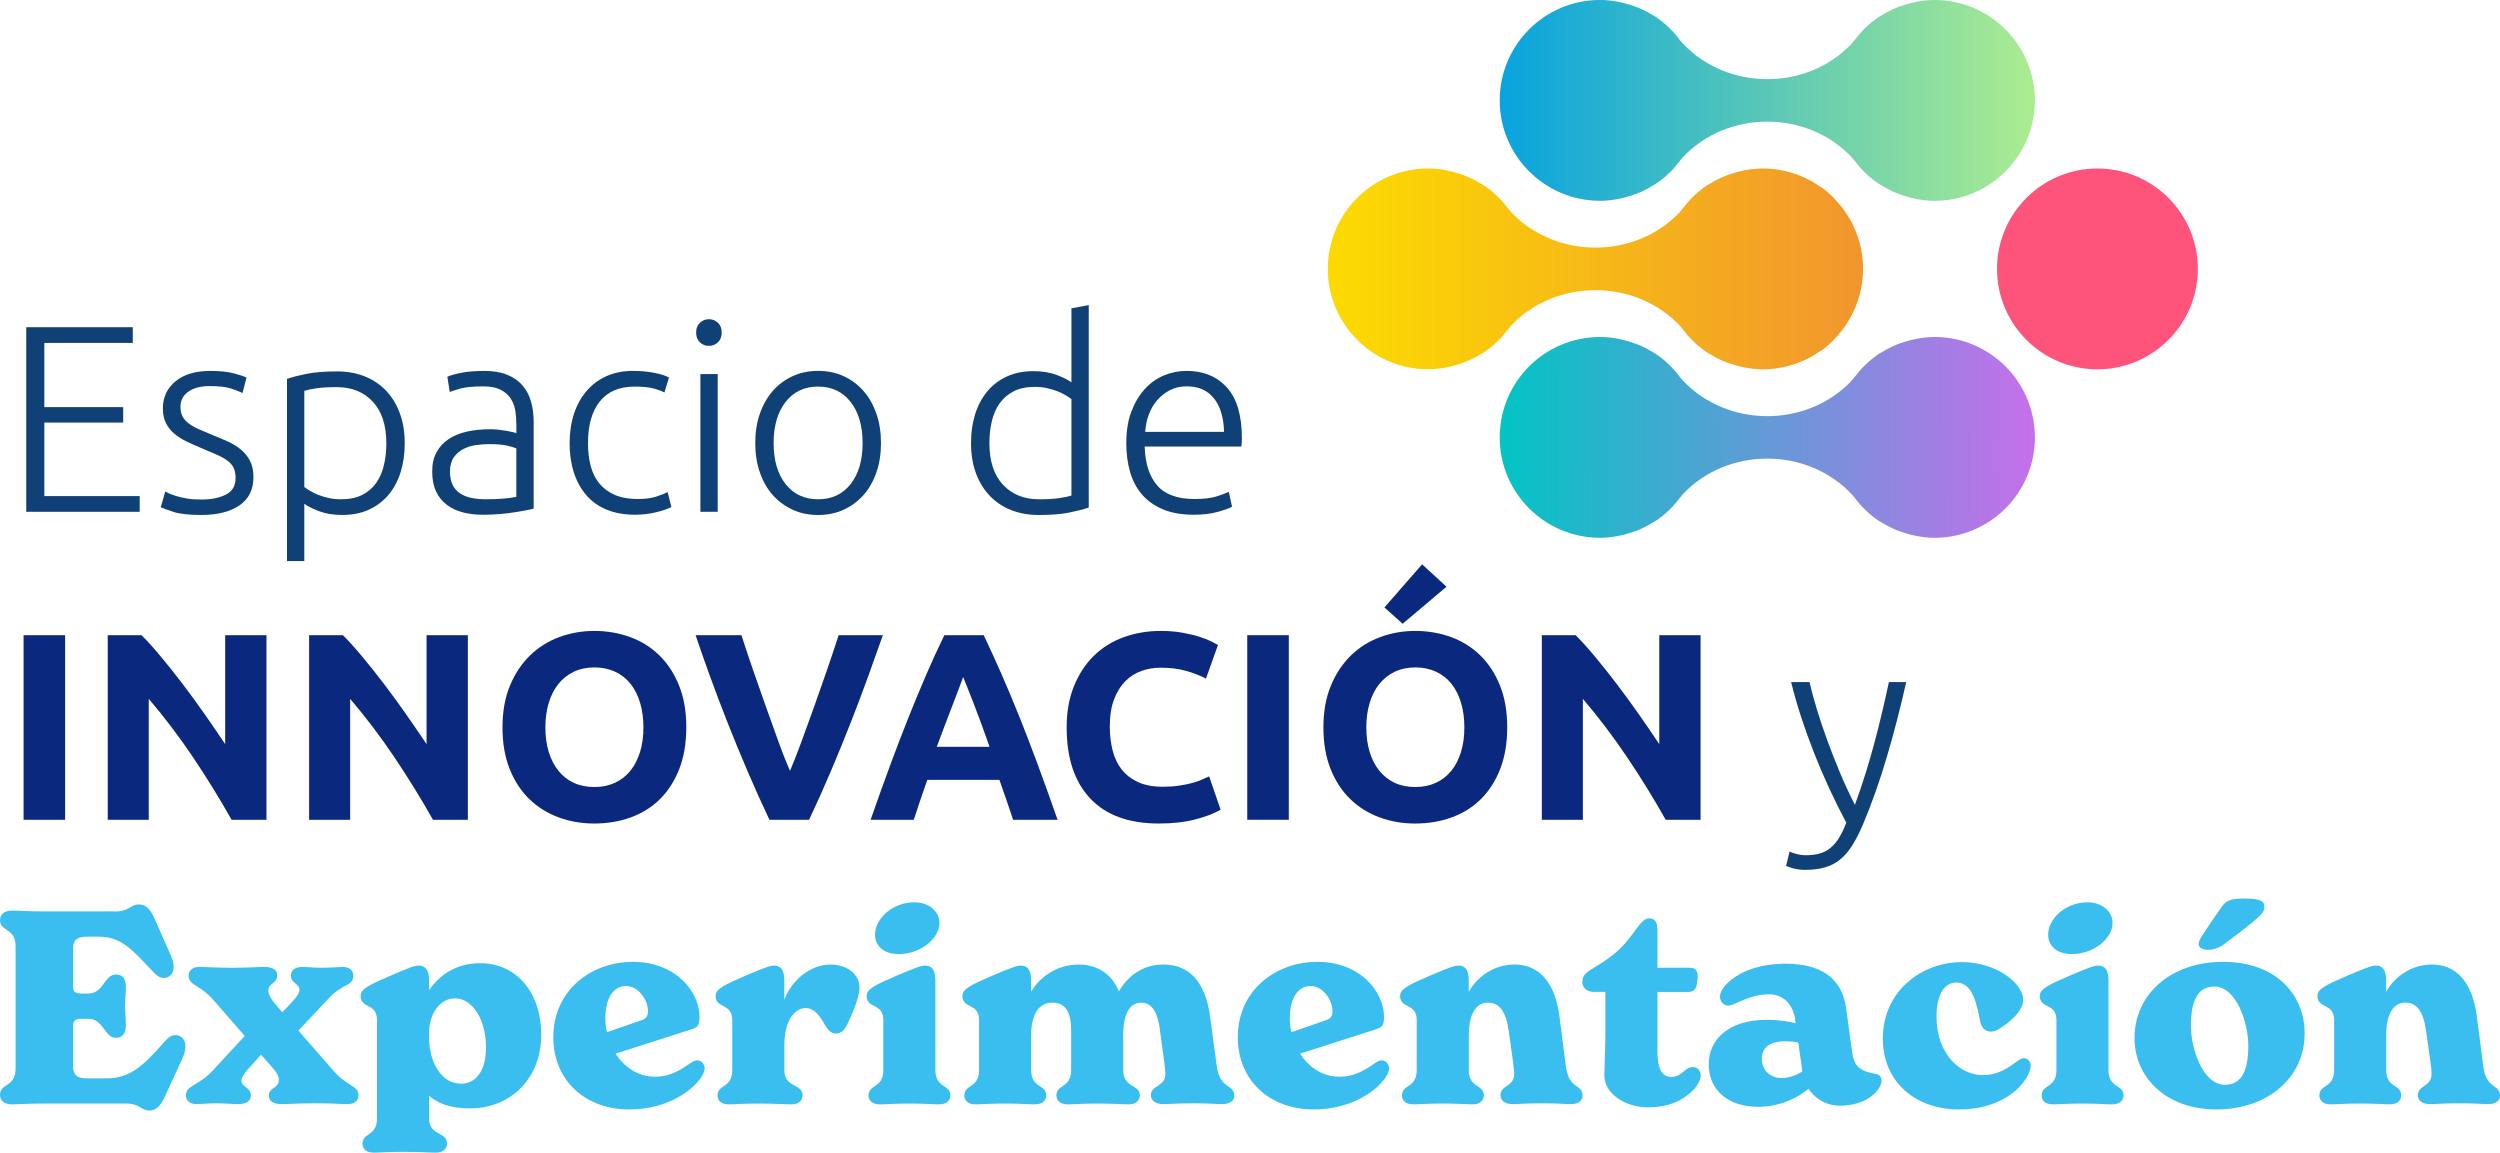
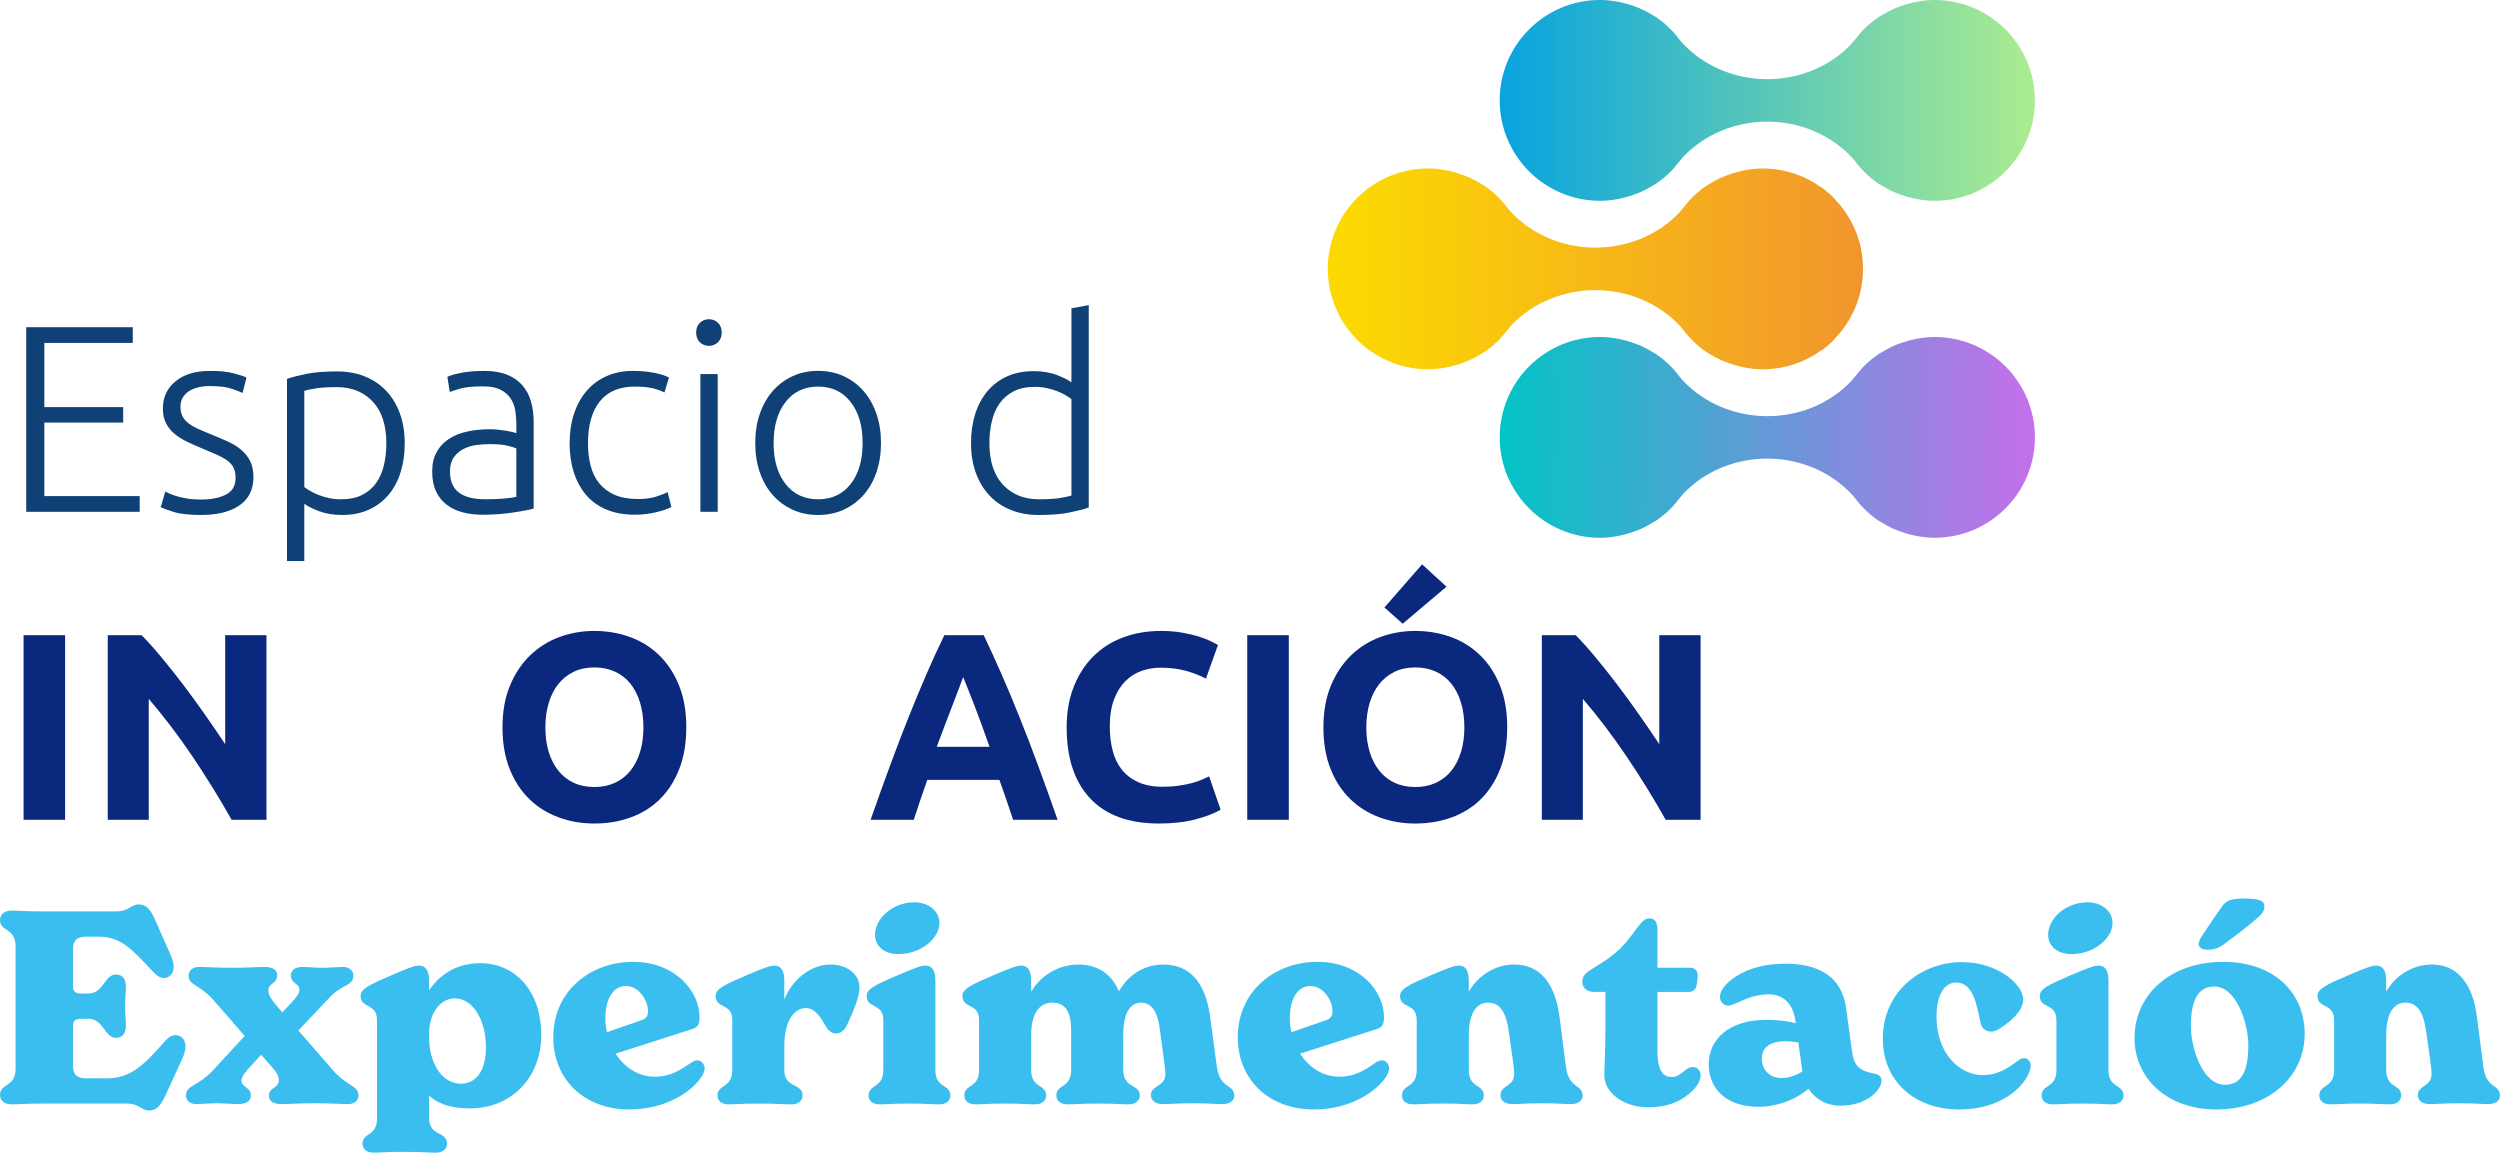
<svg xmlns="http://www.w3.org/2000/svg" id="Capa_1" viewBox="0 0 1574.05 725.74">
  <defs>
    <style>.cls-1{fill:url(#Degradado_sin_nombre_5);}.cls-2{fill:#104176;}.cls-3{fill:#3abeef;}.cls-4{fill:url(#Degradado_sin_nombre_13);}.cls-5{fill:#0a287d;}.cls-6{fill:#fe547b;}.cls-7{fill:url(#Degradado_sin_nombre_18);}</style>
    <linearGradient id="Degradado_sin_nombre_13" x1="842.94" y1="169.32" x2="1175.86" y2="169.32" gradientUnits="userSpaceOnUse">
      <stop offset="0" stop-color="#fcda01" />
      <stop offset="1" stop-color="#f1952e" />
    </linearGradient>
    <linearGradient id="Degradado_sin_nombre_18" x1="941.66" y1="274.7" x2="1281.56" y2="276.11" gradientUnits="userSpaceOnUse">
      <stop offset="0" stop-color="#01c5c4" />
      <stop offset="1" stop-color="#c56fea" />
    </linearGradient>
    <linearGradient id="Degradado_sin_nombre_5" x1="944.26" y1="63.22" x2="1281.2" y2="63.22" gradientUnits="userSpaceOnUse">
      <stop offset="0" stop-color="#08a3df" />
      <stop offset="1" stop-color="#acec90" />
    </linearGradient>
  </defs>
  <path class="cls-2" d="M16.52,322.24v-116.22h67.08v9.89H27.92v40.42h49.64v9.73H27.92v46.29h60.04v9.89H16.52Z" />
  <path class="cls-2" d="M126.7,314.52c6.26,0,11.43-1.03,15.51-3.1,4.08-2.06,6.12-5.56,6.12-10.48,0-2.35-.36-4.36-1.09-6.04-.73-1.68-1.93-3.19-3.61-4.52-1.68-1.35-3.88-2.63-6.62-3.86-2.74-1.23-6.12-2.68-10.15-4.36-3.24-1.35-6.32-2.71-9.22-4.11-2.91-1.39-5.48-3.01-7.71-4.86-2.24-1.85-4.03-4.05-5.37-6.63-1.34-2.57-2.01-5.7-2.01-9.39,0-7.04,2.65-12.74,7.97-17.1,5.31-4.36,12.6-6.54,21.88-6.54,5.93,0,10.82.5,14.68,1.51,3.86,1,6.57,1.9,8.13,2.68l-2.51,9.72c-1.34-.67-3.61-1.56-6.79-2.68-3.19-1.12-7.86-1.68-14-1.68-2.46,0-4.78.25-6.96.76-2.18.5-4.11,1.29-5.78,2.35-1.68,1.06-3.02,2.41-4.03,4.03-1.01,1.63-1.51,3.61-1.51,5.96s.45,4.37,1.34,6.05c.89,1.68,2.21,3.16,3.94,4.45,1.73,1.29,3.86,2.49,6.37,3.6,2.52,1.12,5.39,2.34,8.64,3.68,3.35,1.33,6.57,2.7,9.64,4.09,3.07,1.39,5.78,3.07,8.13,5.02,2.35,1.96,4.25,4.31,5.7,7.04,1.45,2.74,2.18,6.18,2.18,10.31,0,7.83-2.94,13.75-8.81,17.78-5.87,4.02-13.89,6.04-24.07,6.04-7.6,0-13.42-.64-17.44-1.93-4.02-1.28-6.71-2.27-8.05-2.93l2.85-9.89c.33.22,1.06.58,2.18,1.09,1.12.51,2.63,1.07,4.53,1.68,1.9.61,4.16,1.14,6.79,1.59s5.68.67,9.14.67Z" />
  <path class="cls-2" d="M191.6,353.26h-10.9v-114.71c3.24-1.12,7.38-2.18,12.41-3.19,5.03-1.01,11.4-1.51,19.12-1.51,6.37,0,12.16,1.03,17.36,3.1,5.2,2.07,9.67,5.06,13.42,8.97,3.74,3.91,6.65,8.66,8.72,14.25s3.1,11.91,3.1,18.95c0,6.6-.87,12.66-2.6,18.2-1.73,5.53-4.28,10.28-7.63,14.25-3.35,3.97-7.46,7.07-12.33,9.31-4.86,2.23-10.42,3.35-16.69,3.35-5.7,0-10.65-.81-14.84-2.43-4.19-1.62-7.24-3.16-9.14-4.61v36.06ZM191.6,306.64c1.01.78,2.27,1.62,3.77,2.52,1.51.9,3.27,1.73,5.28,2.51,2.01.78,4.19,1.43,6.54,1.93,2.35.5,4.81.76,7.38.76,5.37,0,9.87-.92,13.5-2.77,3.63-1.85,6.57-4.36,8.81-7.55,2.24-3.19,3.86-6.93,4.86-11.24,1.01-4.3,1.51-8.86,1.51-13.67,0-11.4-2.85-20.15-8.55-26.25-5.7-6.09-13.25-9.14-22.64-9.14-5.37,0-9.7.25-13,.76s-5.78,1.03-7.46,1.59v60.54Z" />
  <path class="cls-2" d="M304.81,233.52c5.7,0,10.54.81,14.51,2.43,3.97,1.62,7.18,3.86,9.64,6.71,2.46,2.86,4.25,6.24,5.37,10.15,1.12,3.92,1.68,8.17,1.68,12.75v54.67c-1.12.34-2.74.7-4.86,1.09-2.13.39-4.59.81-7.38,1.26-2.8.44-5.9.81-9.31,1.09-3.41.28-6.91.42-10.48.42-4.58,0-8.8-.51-12.66-1.51-3.86-1.01-7.21-2.6-10.06-4.78-2.85-2.18-5.09-4.97-6.71-8.39-1.62-3.41-2.43-7.57-2.43-12.5s.89-8.72,2.68-12.07c1.79-3.36,4.3-6.12,7.55-8.3,3.24-2.18,7.1-3.78,11.57-4.78,4.47-1,9.33-1.5,14.59-1.5,1.57,0,3.22.08,4.95.25,1.73.17,3.41.4,5.03.67,1.62.28,3.02.56,4.19.84,1.17.28,1.98.53,2.43.76v-5.37c0-3.01-.22-5.95-.67-8.8-.45-2.85-1.43-5.42-2.94-7.72-1.51-2.29-3.63-4.14-6.37-5.53-2.74-1.4-6.34-2.09-10.82-2.09-6.37,0-11.13.45-14.26,1.34-3.13.9-5.42,1.62-6.88,2.18l-1.51-9.56c1.9-.89,4.83-1.73,8.81-2.51,3.97-.78,8.75-1.17,14.34-1.17ZM305.81,314.35c4.25,0,7.96-.14,11.15-.42,3.19-.28,5.89-.64,8.13-1.09v-30.52c-1.23-.55-3.19-1.14-5.87-1.76-2.68-.61-6.37-.93-11.07-.93-2.68,0-5.48.2-8.39.59-2.91.4-5.59,1.23-8.05,2.51-2.46,1.29-4.47,3.05-6.04,5.29s-2.35,5.2-2.35,8.88c0,3.24.53,5.99,1.59,8.22,1.06,2.24,2.57,4.03,4.53,5.37,1.96,1.35,4.3,2.32,7.04,2.94,2.74.61,5.84.92,9.31.92Z" />
  <path class="cls-2" d="M399.73,324.08c-6.71,0-12.63-1.07-17.78-3.19-5.14-2.12-9.42-5.17-12.83-9.14-3.41-3.96-6.01-8.72-7.8-14.25-1.79-5.53-2.68-11.66-2.68-18.37s.92-13.02,2.77-18.61c1.84-5.59,4.5-10.4,7.97-14.42,3.46-4.02,7.65-7.13,12.58-9.31,4.92-2.18,10.45-3.27,16.6-3.27,4.7,0,9.08.4,13.16,1.17,4.08.78,7.24,1.79,9.48,3.02l-2.85,9.39c-2.24-1.12-4.75-2.02-7.55-2.68-2.8-.67-6.54-1.01-11.24-1.01-9.62,0-16.91,3.1-21.89,9.31-4.98,6.21-7.46,15.01-7.46,26.41,0,5.14.56,9.87,1.68,14.17,1.12,4.31,2.93,7.99,5.45,11.07,2.52,3.08,5.76,5.48,9.73,7.22,3.97,1.73,8.81,2.6,14.51,2.6,4.7,0,8.64-.53,11.82-1.59,3.19-1.06,5.5-1.98,6.96-2.77l2.35,9.39c-2.01,1.12-5.17,2.21-9.47,3.27-4.3,1.06-8.81,1.59-13.5,1.59Z" />
  <path class="cls-2" d="M454.4,209.37c0,2.58-.78,4.61-2.35,6.12-1.57,1.51-3.47,2.27-5.7,2.27s-4.14-.76-5.7-2.27c-1.57-1.51-2.35-3.55-2.35-6.12s.78-4.61,2.35-6.12c1.56-1.51,3.46-2.27,5.7-2.27s4.14.76,5.7,2.27c1.56,1.51,2.35,3.55,2.35,6.12ZM451.88,322.24h-10.9v-86.71h10.9v86.71Z" />
  <path class="cls-2" d="M554.69,278.97c0,6.82-.98,13.03-2.94,18.61-1.96,5.59-4.7,10.34-8.22,14.26-3.52,3.91-7.69,6.96-12.5,9.14-4.81,2.18-10.12,3.27-15.93,3.27s-11.13-1.09-15.93-3.27c-4.81-2.18-8.97-5.23-12.49-9.14-3.52-3.92-6.26-8.67-8.22-14.26-1.96-5.59-2.94-11.79-2.94-18.61s.98-13.03,2.94-18.62c1.96-5.59,4.7-10.37,8.22-14.34,3.52-3.97,7.68-7.04,12.49-9.23,4.81-2.18,10.12-3.27,15.93-3.27s11.12,1.09,15.93,3.27c4.81,2.18,8.97,5.26,12.5,9.23,3.52,3.97,6.26,8.75,8.22,14.34,1.96,5.59,2.94,11.8,2.94,18.62ZM543.11,278.97c0-10.84-2.51-19.48-7.55-25.91-5.03-6.43-11.85-9.65-20.46-9.65s-15.43,3.22-20.46,9.65c-5.03,6.43-7.55,15.07-7.55,25.91s2.52,19.45,7.55,25.83c5.03,6.37,11.85,9.56,20.46,9.56s15.43-3.19,20.46-9.56c5.03-6.38,7.55-14.98,7.55-25.83Z" />
  <path class="cls-2" d="M685.5,319.55c-3.24,1.12-7.38,2.18-12.41,3.19-5.03,1.01-11.4,1.51-19.12,1.51-6.37,0-12.16-1.03-17.36-3.1-5.2-2.06-9.67-5.06-13.42-8.97-3.75-3.91-6.65-8.66-8.72-14.25-2.07-5.59-3.1-11.91-3.1-18.95,0-6.6.86-12.66,2.6-18.2,1.73-5.53,4.28-10.31,7.63-14.34,3.35-4.02,7.46-7.16,12.33-9.39,4.86-2.24,10.42-3.36,16.69-3.36,5.7,0,10.65.81,14.84,2.44,4.19,1.62,7.24,3.16,9.14,4.61v-46.62l10.9-2.02v127.46ZM674.6,251.29c-1.01-.78-2.26-1.62-3.77-2.51-1.51-.9-3.27-1.73-5.28-2.52-2.01-.78-4.19-1.42-6.54-1.92-2.35-.51-4.81-.76-7.38-.76-5.37,0-9.87.95-13.5,2.85s-6.57,4.44-8.81,7.63c-2.24,3.19-3.86,6.94-4.86,11.24-1.01,4.31-1.51,8.86-1.51,13.67,0,11.4,2.85,20.15,8.55,26.25,5.7,6.09,13.25,9.14,22.64,9.14,5.37,0,9.7-.25,13-.76s5.79-1.03,7.46-1.59v-60.71Z" />
-   <path class="cls-2" d="M709.14,278.8c0-7.6,1.09-14.22,3.27-19.87,2.18-5.65,5.03-10.37,8.55-14.17,3.52-3.8,7.55-6.63,12.08-8.47,4.53-1.85,9.19-2.77,14-2.77,10.62,0,19.09,3.47,25.41,10.4,6.32,6.94,9.47,17.61,9.47,32.03,0,.9-.03,1.79-.09,2.68s-.14,1.73-.25,2.51h-60.88c.34,10.63,2.96,18.78,7.88,24.49,4.92,5.7,12.75,8.55,23.48,8.55,5.92,0,10.62-.55,14.09-1.68,3.46-1.12,5.98-2.06,7.55-2.85l2.01,9.39c-1.57.9-4.5,1.96-8.81,3.19s-9.37,1.85-15.18,1.85c-7.6,0-14.09-1.12-19.45-3.36s-9.78-5.37-13.25-9.39-5.98-8.8-7.55-14.34c-1.57-5.53-2.35-11.6-2.35-18.2ZM770.69,271.93c-.23-9.06-2.35-16.1-6.37-21.13-4.02-5.03-9.73-7.55-17.11-7.55-3.91,0-7.41.78-10.48,2.35-3.08,1.56-5.76,3.66-8.05,6.29-2.29,2.63-4.09,5.68-5.37,9.14-1.29,3.47-2.04,7.1-2.26,10.9h49.64Z" />
  <path class="cls-5" d="M14.84,399.93h26.16v116.22H14.84v-116.22Z" />
  <path class="cls-5" d="M145.82,516.15c-7.49-13.3-15.6-26.44-24.32-39.41-8.72-12.97-18-25.21-27.84-36.73v76.14h-25.83v-116.22h21.3c3.69,3.69,7.77,8.22,12.24,13.59,4.47,5.36,9.03,11.1,13.67,17.19,4.64,6.09,9.25,12.41,13.83,18.96,4.58,6.54,8.89,12.83,12.91,18.87v-68.59h26v116.22h-21.97Z" />
-   <path class="cls-5" d="M272.61,516.15c-7.49-13.3-15.6-26.44-24.32-39.41-8.72-12.97-18-25.21-27.84-36.73v76.14h-25.83v-116.22h21.3c3.69,3.69,7.77,8.22,12.24,13.59,4.47,5.36,9.03,11.1,13.67,17.19,4.64,6.09,9.25,12.41,13.83,18.96,4.58,6.54,8.89,12.83,12.91,18.87v-68.59h26v116.22h-21.97Z" />
  <path class="cls-5" d="M432.1,457.96c0,9.95-1.48,18.7-4.44,26.25-2.96,7.55-7.02,13.86-12.16,18.95-5.14,5.09-11.27,8.91-18.37,11.49-7.1,2.57-14.73,3.86-22.89,3.86s-15.43-1.29-22.47-3.86c-7.04-2.57-13.19-6.4-18.45-11.49-5.26-5.09-9.39-11.4-12.41-18.95-3.02-7.55-4.53-16.29-4.53-26.25s1.56-18.7,4.7-26.25c3.13-7.55,7.35-13.89,12.66-19.04,5.31-5.14,11.46-9,18.45-11.57,6.99-2.57,14.34-3.86,22.06-3.86s15.43,1.29,22.47,3.86c7.04,2.57,13.19,6.43,18.45,11.57,5.25,5.14,9.39,11.49,12.41,19.04,3.02,7.55,4.53,16.29,4.53,26.25ZM343.38,457.96c0,5.7.7,10.84,2.1,15.43,1.4,4.58,3.41,8.52,6.04,11.82,2.63,3.3,5.84,5.85,9.64,7.63,3.8,1.79,8.16,2.68,13.08,2.68s9.14-.89,13-2.68c3.86-1.79,7.1-4.34,9.73-7.63,2.63-3.3,4.64-7.24,6.04-11.82,1.4-4.58,2.1-9.73,2.1-15.43s-.7-10.87-2.1-15.52c-1.4-4.64-3.41-8.61-6.04-11.91-2.63-3.3-5.87-5.84-9.73-7.63-3.86-1.78-8.19-2.68-13-2.68s-9.28.92-13.08,2.77c-3.8,1.84-7.02,4.42-9.64,7.71-2.63,3.3-4.64,7.27-6.04,11.91-1.4,4.64-2.1,9.75-2.1,15.34Z" />
-   <path class="cls-5" d="M484.45,516.15c-4.63-9.76-9.19-19.89-13.69-30.39-4.5-10.5-8.78-20.88-12.82-31.16-4.05-10.27-7.77-20.11-11.17-29.51-3.4-9.39-6.33-17.78-8.8-25.16h28.85c2.17,6.73,4.59,13.98,7.25,21.73,2.66,7.76,5.38,15.49,8.14,23.2,2.76,7.71,5.41,15.09,7.94,22.15,2.53,7.06,4.96,13.16,7.27,18.29,2.18-5.1,4.57-11.17,7.16-18.24,2.59-7.06,5.27-14.44,8.03-22.15,2.76-7.7,5.47-15.43,8.14-23.2,2.66-7.75,5.09-15.01,7.27-21.78h27.85c-2.6,7.41-5.6,15.81-8.99,25.19-3.39,9.38-7.09,19.21-11.12,29.5-4.03,10.28-8.27,20.68-12.74,31.19-4.47,10.51-9.01,20.63-13.62,30.35h-24.95Z" />
  <path class="cls-5" d="M637.86,516.15c-1.29-4.04-2.68-8.19-4.17-12.44s-2.97-8.5-4.45-12.71h-45.39c-1.47,4.24-2.94,8.49-4.41,12.75s-2.85,8.4-4.12,12.41h-27.17c4.37-12.52,8.52-24.09,12.45-34.71,3.93-10.63,7.76-20.63,11.52-30.02,3.76-9.39,7.46-18.31,11.1-26.75,3.65-8.44,7.43-16.69,11.36-24.74h24.8c3.82,8.05,7.58,16.29,11.29,24.74,3.7,8.44,7.44,17.36,11.2,26.75,3.76,9.39,7.61,19.4,11.54,30.02,3.93,10.62,8.09,22.19,12.47,34.71h-28.02ZM606.43,426.26c-.58,1.69-1.44,3.99-2.56,6.89s-2.4,6.26-3.84,10.07c-1.44,3.81-3.04,8-4.82,12.58-1.77,4.58-3.58,9.37-5.41,14.4h33.24c-1.78-5.04-3.5-9.86-5.17-14.45s-3.25-8.79-4.75-12.6c-1.5-3.81-2.82-7.16-3.95-10.06-1.13-2.9-2.05-5.17-2.74-6.83Z" />
  <path class="cls-5" d="M729.61,518.5c-18.9,0-33.29-5.26-43.18-15.76-9.89-10.51-14.84-25.43-14.84-44.78,0-9.62,1.51-18.2,4.53-25.75,3.02-7.55,7.15-13.92,12.41-19.12,5.25-5.2,11.51-9.14,18.78-11.82,7.27-2.68,15.15-4.02,23.65-4.02,4.92,0,9.39.37,13.42,1.09,4.02.73,7.55,1.56,10.56,2.51,3.02.95,5.54,1.93,7.55,2.94,2.01,1,3.46,1.79,4.36,2.35l-7.55,21.13c-3.58-1.9-7.74-3.52-12.5-4.87-4.75-1.34-10.15-2.01-16.18-2.01-4.03,0-7.97.67-11.83,2.01-3.86,1.35-7.27,3.5-10.23,6.46-2.96,2.96-5.34,6.79-7.13,11.49-1.79,4.7-2.68,10.4-2.68,17.1,0,5.37.59,10.38,1.76,15.01,1.17,4.64,3.07,8.64,5.7,11.99,2.63,3.36,6.06,6.01,10.32,7.97,4.25,1.95,9.39,2.93,15.43,2.93,3.8,0,7.21-.22,10.23-.67,3.02-.44,5.7-.97,8.05-1.59,2.35-.61,4.41-1.31,6.2-2.09,1.79-.78,3.41-1.51,4.86-2.18l7.21,20.97c-3.69,2.24-8.89,4.25-15.6,6.04-6.71,1.79-14.48,2.68-23.31,2.68Z" />
  <path class="cls-5" d="M785.29,399.93h26.16v116.22h-26.16v-116.22Z" />
  <path class="cls-5" d="M948.97,457.96c0,9.95-1.48,18.7-4.44,26.25-2.96,7.55-7.02,13.86-12.16,18.95-5.14,5.09-11.27,8.91-18.37,11.49-7.1,2.57-14.73,3.86-22.89,3.86s-15.43-1.29-22.47-3.86c-7.04-2.57-13.19-6.4-18.45-11.49-5.26-5.09-9.39-11.4-12.41-18.95-3.02-7.55-4.53-16.29-4.53-26.25s1.56-18.7,4.7-26.25c3.13-7.55,7.35-13.89,12.66-19.04,5.31-5.14,11.46-9,18.45-11.57,6.99-2.57,14.34-3.86,22.06-3.86s15.43,1.29,22.47,3.86c7.04,2.57,13.19,6.43,18.45,11.57,5.25,5.14,9.39,11.49,12.41,19.04,3.02,7.55,4.53,16.29,4.53,26.25ZM860.26,457.96c0,5.7.7,10.84,2.1,15.43,1.4,4.58,3.41,8.52,6.04,11.82,2.63,3.3,5.84,5.85,9.64,7.63,3.8,1.79,8.16,2.68,13.08,2.68s9.14-.89,13-2.68c3.86-1.79,7.1-4.34,9.73-7.63,2.63-3.3,4.64-7.24,6.04-11.82,1.4-4.58,2.1-9.73,2.1-15.43s-.7-10.87-2.1-15.52c-1.4-4.64-3.41-8.61-6.04-11.91-2.63-3.3-5.87-5.84-9.73-7.63-3.86-1.78-8.19-2.68-13-2.68s-9.28.92-13.08,2.77c-3.8,1.84-7.02,4.42-9.64,7.71-2.63,3.3-4.64,7.27-6.04,11.91-1.4,4.64-2.1,9.75-2.1,15.34ZM910.74,369.4l-27.59,23.32-11.49-10.24,23.73-27.17,15.35,14.09Z" />
  <path class="cls-5" d="M1048.76,516.15c-7.49-13.3-15.6-26.44-24.32-39.41-8.72-12.97-18-25.21-27.84-36.73v76.14h-25.83v-116.22h21.3c3.69,3.69,7.77,8.22,12.24,13.59,4.47,5.36,9.03,11.1,13.67,17.19,4.64,6.09,9.25,12.41,13.83,18.96,4.58,6.54,8.89,12.83,12.91,18.87v-68.59h26v116.22h-21.97Z" />
-   <path class="cls-2" d="M1162.46,518c-3.64-6.84-7.17-13.95-10.6-21.32-3.42-7.37-6.62-14.84-9.6-22.38-2.97-7.54-5.69-15.09-8.16-22.62-2.47-7.55-4.59-14.96-6.36-22.23h11.57c1.23,5.37,2.79,11.16,4.69,17.36,1.9,6.21,4.05,12.61,6.45,19.2,2.4,6.6,5.05,13.36,7.95,20.3,2.9,6.93,6.07,13.75,9.5,20.45,2.49-6.91,4.7-13.43,6.62-19.57,1.92-6.15,3.7-12.26,5.34-18.35,1.64-6.09,3.22-12.32,4.75-18.69,1.53-6.37,3.08-13.27,4.68-20.7h10.91c-3.64,16.22-7.73,32.01-12.27,47.34-4.54,15.33-9.5,29.34-14.88,42.05-2.12,5.03-4.31,9.36-6.56,13-2.24,3.63-4.74,6.63-7.49,8.97-2.75,2.35-5.95,4.08-9.6,5.2-3.65,1.12-7.95,1.68-12.88,1.68-2.81,0-5.36-.34-7.66-1-2.3-.67-3.73-1.17-4.29-1.51l2.18-9.06c.45.34,1.71.81,3.78,1.42,2.07.61,4.23.93,6.47.93,3.14,0,5.97-.34,8.49-1.01,2.52-.67,4.79-1.82,6.81-3.43,2.02-1.62,3.84-3.72,5.46-6.29,1.63-2.57,3.19-5.81,4.7-9.72Z" />
  <path class="cls-3" d="M116.76,658.49c0,4.22-1.52,7.27-4.56,13.69l-8.28,18.08c-3.04,6.42-5.75,8.96-9.97,8.96-5.07,0-6.08-4.4-14.36-4.4H27.88c-11.66,0-15.88.51-20.44.51-5.24,0-7.43-2.87-7.43-5.91,0-7.6,9.8-4.57,9.8-16.73v-76.71c0-12.16-9.8-9.12-9.8-16.73,0-3.04,2.2-5.92,7.43-5.92,4.4,0,8.62.51,20.44.51h45.12c8.28,0,9.29-4.39,14.36-4.39,4.22,0,7.1,2.53,9.97,8.96l7.43,16.9c2.87,6.42,4.56,9.46,4.56,13.69s-3.04,6.76-6.08,6.76-4.9-1.86-7.77-4.9c-11.83-12.51-19.09-21.12-33.12-21.12h-7.94c-6.25,0-8.45,2.53-8.45,7.94v23.14c0,3.38,1.18,4.73,5.41,4.73h4.22c9.63,0,10.14-11.99,17.4-11.99,3.88,0,6.25,2.37,6.25,7.77,0,4.06-.51,8.11-.51,12.16s.51,8.11.51,12.17c0,5.4-2.37,7.77-6.25,7.77-7.27,0-7.77-11.99-17.4-11.99h-4.22c-4.23,0-5.41,1.35-5.41,4.73v24.84c0,5.4,2.2,7.94,8.45,7.94h13.01c14.53,0,23.15-8.28,35.48-22.31,2.7-3.21,4.73-4.9,7.77-4.9s6.08,2.53,6.08,6.76Z" />
  <path class="cls-3" d="M225.72,689.75c0,3.38-2.87,5.4-6.42,5.4-4.4,0-10.48-.51-21.12-.51s-15.88.51-20.95.51c-5.41,0-7.94-2.02-7.94-5.24,0-5.58,6.25-4.22,6.25-10.14,0-2.7-2.2-5.58-4.06-7.6l-7.1-8.11-8.28,9.13c-2.54,2.87-4.06,5.24-4.06,7.27,0,4.05,5.91,4.05,5.91,9.29,0,3.21-2.54,5.4-7.94,5.4-3.55,0-9.12-.51-13.68-.51s-9.8.51-12.84.51c-3.72,0-6.42-2.19-6.42-5.4,0-6.59,7.43-5.58,17.06-15.88l19.94-21.63-19.43-22.31c-8.96-10.31-15.88-9.29-15.88-15.72,0-3.37,2.87-5.4,6.42-5.4,4.39,0,10.48.51,21.12.51s15.21-.51,20.28-.51c5.41,0,7.94,2.03,7.94,5.24,0,5.58-5.58,4.73-5.58,9.63,0,2.87,2.37,6.08,4.06,8.11l4.73,5.58,6.25-6.59c3.04-3.21,4.56-5.75,4.56-7.6,0-3.88-5.41-4.05-5.41-8.96,0-3.21,2.53-5.4,7.09-5.4s7.6.51,12.5.51c4.22,0,10.31-.51,13.35-.51,3.72,0,6.42,2.19,6.42,5.4,0,6.59-6.76,5.24-14.7,13.52l-19.94,21.12,21.97,25.17c8.96,10.31,15.88,9.29,15.88,15.72Z" />
  <path class="cls-3" d="M340.77,651.73c0,26.86-18.92,46.13-44.77,46.13-14.03,0-20.78-3.72-25.85-7.95v14.19c0,11.32,11.32,8.11,11.32,16.05,0,2.7-2.19,5.58-7.09,5.58-4.56,0-9.46-.51-20.62-.51-10.31,0-14.19.51-18.42.51-5.07,0-7.1-2.7-7.1-5.58,0-7.26,9.12-4.4,9.12-16.05v-61.84c0-10.99-10.31-6.93-10.31-15.21,0-4.4,5.24-6.93,19.43-13.01,13.01-5.58,14.87-6.08,17.24-6.08,6.42,0,6.42,7.26,6.42,9.63v5.92c6.42-9.46,16.9-17.07,32.27-17.07,21.29,0,38.36,16.73,38.36,45.29ZM305.97,659.5c0-18.58-9.12-30.92-19.43-30.92-9.63,0-16.39,9.63-16.39,22.14v2.37c0,15.55,7.6,29.23,20.11,29.23,8.79,0,15.71-7.27,15.71-22.81Z" />
  <path class="cls-3" d="M443.66,672.51c0,1.52-.51,2.87-1.52,4.73-5.07,8.62-21.29,21.29-45.96,21.29-28.39,0-47.82-18.93-47.82-45.45,0-29.4,23.66-47.48,50.18-47.48s41.9,18.42,41.9,34.81c0,5.91-1.86,6.59-5.41,7.77l-47.48,15.21c5.41,8.28,13.86,14.53,24.84,14.53,7.27,0,13.18-2.37,19.94-6.93,3.72-2.54,4.9-3.38,6.76-3.38,3.21,0,4.56,3.38,4.56,4.9ZM381.14,641.26c0,2.87.34,5.75,1.01,8.62l21.46-7.44c2.7-.84,4.39-2.37,4.39-5.58,0-7.43-6.08-16.05-13.86-16.05s-13.01,7.44-13.01,20.45Z" />
  <path class="cls-3" d="M541.14,621.49c0,6.08-3.21,13.85-7.6,23.32-1.69,3.72-4.05,5.92-7.27,5.92-3.04,0-5.24-2.54-6.76-5.24-3.72-6.59-7.1-10.81-12.33-10.81-5.58,0-13.35,5.91-13.35,23.82v15.21c0,11.66,11.49,8.11,11.49,16.05,0,2.7-2.03,5.58-7.09,5.58-4.73,0-9.29-.51-20.78-.51-10.31,0-14.36.51-18.59.51-5.07,0-7.1-2.7-7.1-5.58,0-7.27,9.29-4.4,9.29-16.05v-31.43c0-10.99-10.48-6.93-10.48-15.21,0-4.4,5.24-6.93,19.43-13.01,13.01-5.58,15.37-6.08,17.4-6.08,5.07,0,6.42,4.05,6.42,9.63v11.83c4.4-11.99,16.22-22.14,29.06-22.14,10.98,0,18.25,6.59,18.25,14.19Z" />
  <path class="cls-3" d="M546.87,689.75c0-7.27,9.29-4.4,9.29-16.05v-31.43c0-10.99-10.48-6.93-10.48-15.21,0-4.4,5.24-6.93,19.43-13.01,13.01-5.58,15.37-6.08,17.4-6.08,5.07,0,6.42,4.05,6.42,9.63v56.1c0,11.66,9.46,8.78,9.46,16.05,0,2.7-2.03,5.58-7.1,5.58-4.22,0-8.45-.51-18.75-.51s-14.36.51-18.59.51c-5.07,0-7.1-2.7-7.1-5.58ZM550.92,588.54c0-9.97,10.81-20.44,24.84-20.44,8.62,0,15.72,5.4,15.72,13.01,0,9.8-11.83,19.6-25.68,19.6-9.46,0-14.87-5.24-14.87-12.16Z" />
  <path class="cls-3" d="M777.16,689.92c0,3.04-2.87,5.24-7.43,5.24s-8.45-.51-18.42-.51c-10.65,0-14.53.51-18.92.51-5.41,0-7.77-2.7-7.77-5.58,0-6.42,9.12-5.24,9.12-13.34,0-2.2-.51-6.09-1.01-9.81l-2.37-17.57c-.68-5.41-2.37-17.57-11.83-17.57-5.75,0-11.32,4.56-11.32,20.61v21.8c0,11.66,10.47,8.78,10.47,16.05,0,2.7-2.19,5.58-7.1,5.58-4.56,0-8.96-.51-19.77-.51-10.14,0-14.36.51-18.58.51-4.9,0-7.1-2.7-7.1-5.58,0-7.27,9.29-4.4,9.29-16.05v-24.84c0-12-3.72-17.57-12-17.57-5.91,0-13.18,4.05-13.18,20.61v21.8c0,11.66,9.46,8.78,9.46,16.05,0,2.7-2.03,5.58-7.1,5.58-4.22,0-8.45-.51-18.75-.51s-14.36.51-18.59.51c-5.07,0-7.1-2.7-7.1-5.58,0-7.27,9.29-4.4,9.29-16.05v-31.43c0-10.99-10.48-6.93-10.48-15.21,0-4.4,5.24-6.93,19.43-13.01,13.01-5.58,15.37-6.08,17.4-6.08,5.07,0,6.42,4.05,6.42,9.63v6.59h.17c5.24-8.96,16.05-16.9,29.74-16.9,11.66,0,20.95,5.92,25.34,16.9,5.07-8.78,14.19-16.9,28.05-16.9,16.56,0,26.53,11.32,29.4,32.78l4.22,31.43c2.03,14.53,10.98,10.81,10.98,18.41Z" />
  <path class="cls-3" d="M874.63,672.51c0,1.52-.51,2.87-1.52,4.73-5.07,8.62-21.29,21.29-45.96,21.29-28.39,0-47.82-18.93-47.82-45.45,0-29.4,23.66-47.48,50.18-47.48s41.9,18.42,41.9,34.81c0,5.91-1.86,6.59-5.41,7.77l-47.48,15.21c5.41,8.28,13.86,14.53,24.84,14.53,7.27,0,13.18-2.37,19.94-6.93,3.72-2.54,4.9-3.38,6.76-3.38,3.21,0,4.56,3.38,4.56,4.9ZM812.11,641.26c0,2.87.34,5.75,1.01,8.62l21.46-7.44c2.7-.84,4.39-2.37,4.39-5.58,0-7.43-6.08-16.05-13.86-16.05s-13.01,7.44-13.01,20.45Z" />
  <path class="cls-3" d="M996.44,689.92c0,3.04-2.7,5.24-7.27,5.24-4.22,0-7.94-.51-18.25-.51s-14.36.51-18.59.51c-5.41,0-7.6-2.7-7.6-5.58,0-6.42,8.62-5.24,8.62-13.34,0-2.2-.34-5.24-1.01-9.81l-2.37-16.9c-1.86-13.69-6.42-18.25-13.18-18.25-5.41,0-12,4.05-12,20.61v21.8c0,11.66,9.46,8.78,9.46,16.05,0,2.7-2.03,5.58-7.1,5.58-4.22,0-8.45-.51-18.75-.51s-14.36.51-18.59.51c-5.07,0-7.1-2.7-7.1-5.58,0-7.27,9.29-4.4,9.29-16.05v-31.43c0-10.99-10.48-6.93-10.48-15.21,0-4.4,5.24-6.93,19.43-13.01,13.01-5.58,15.37-6.08,17.4-6.08,5.07,0,6.42,4.05,6.42,9.63v6.59h.17c5.07-8.96,15.37-16.9,28.72-16.9,15.38,0,25.52,11.32,28.22,32.78l4.06,31.43c1.86,14.53,10.48,10.81,10.48,18.41Z" />
  <path class="cls-3" d="M1070.77,677.08c0,3.21-2.37,6.93-4.73,9.29-5.91,5.91-14.36,10.81-28.39,10.81-15.21,0-27.54-9.13-27.54-20.11,0-3.55.68-16.56.68-28.22v-24.33h-7.27c-4.22,0-7.27-2.54-7.27-6.25,0-4.06,2.53-6.08,6.76-8.62,11.32-6.76,17.4-11.66,24.16-20.61,5.58-7.43,7.6-10.81,11.32-10.81,3.21,0,5.07,2.03,5.07,7.27v23.82h20.28c3.21,0,5.07,1.52,5.07,5.24,0,1.35-.34,3.72-.51,4.9-.51,3.38-2.03,5.07-5.41,5.07h-19.43v37.17c0,13.35,4.05,16.39,8.96,16.39,2.03,0,4.05-.51,7.94-3.72,1.18-1.01,2.87-2.53,5.24-2.53,3.38,0,5.07,2.53,5.07,5.24Z" />
  <path class="cls-3" d="M1184.64,680.29c0,5.75-8.79,15.88-26.19,15.88-7.94,0-15.21-3.72-19.77-10.64-6.08,5.07-17.06,11.32-31.76,11.32-19.43,0-31.09-10.99-31.09-26.7s12.67-28.05,36.33-28.05c7.94,0,14.19,1.01,18.42,2.19l-.17-1.69c-1.52-10.99-8.11-16.56-16.56-16.56-7.43,0-13.01,2.2-17.74,4.22-3.04,1.35-5.91,2.87-8.11,2.87-2.37,0-5.07-2.03-5.07-5.58,0-4.22,4.22-8.45,7.27-10.81,7.6-5.91,18.75-9.97,34.13-9.97,20.62,0,35.31,7.94,38.02,28.05l3.72,27.2c1.35,9.97,5.24,12.33,15.04,14.19,1.86.34,3.55,1.69,3.55,4.05ZM1134.8,674.54l-2.53-18.08c-2.03-.51-4.9-.85-8.45-.85-8.11,0-14.53,3.04-14.53,10.81s5.58,12.34,12.5,12.34c5.07,0,10.14-2.19,13.01-4.22Z" />
  <path class="cls-3" d="M1185.47,653.93c0-29.9,24.33-48.16,49.85-48.16,21.97,0,38.52,13.69,38.52,23.66,0,4.56-3.38,10.64-13.86,17.57-3.21,2.19-5.07,2.53-6.59,2.53-3.72,0-5.91-2.87-6.59-6.08-1.86-9.29-4.22-24.84-15.04-24.84-7.94,0-12.5,8.28-12.5,21.46,0,23.83,15.04,36.84,29.06,36.84,10.31,0,16.9-5.24,21.8-8.78,1.86-1.35,2.87-1.86,4.22-1.86,2.7,0,4.22,2.53,4.22,4.56,0,1.52-.51,3.21-1.35,5.24-4.06,9.29-18.25,22.47-43.76,22.47-27.37,0-47.99-17.23-47.99-44.61Z" />
  <path class="cls-3" d="M1285.48,689.75c0-7.27,9.29-4.4,9.29-16.05v-31.43c0-10.99-10.48-6.93-10.48-15.21,0-4.4,5.24-6.93,19.43-13.01,13.01-5.58,15.37-6.08,17.4-6.08,5.07,0,6.42,4.05,6.42,9.63v56.1c0,11.66,9.46,8.78,9.46,16.05,0,2.7-2.03,5.58-7.1,5.58-4.22,0-8.45-.51-18.75-.51s-14.36.51-18.59.51c-5.07,0-7.1-2.7-7.1-5.58ZM1289.54,588.54c0-9.97,10.81-20.44,24.84-20.44,8.62,0,15.72,5.4,15.72,13.01,0,9.8-11.83,19.6-25.68,19.6-9.46,0-14.87-5.24-14.87-12.16Z" />
  <path class="cls-3" d="M1343.94,653.59c0-27.55,22.81-47.99,55.76-47.99s51.36,20.28,51.36,45.11c0,28.22-23.82,47.82-55.59,47.82s-51.54-20.28-51.54-44.94ZM1415.58,658.32c0-14.19-7.43-37.17-21.46-37.17-9.8,0-14.7,7.94-14.7,24.84,0,13.85,7.27,37,21.46,37,9.97,0,14.7-7.94,14.7-24.67ZM1384.32,594.45c0-1.35.85-3.21,1.69-4.56,4.9-7.6,9.12-13.69,12.84-18.93,2.53-3.72,5.24-5.23,14.02-5.23,10.98,0,12.84,1.86,12.84,5.07,0,3.38-2.19,5.4-7.27,9.63-5.91,4.9-11.32,8.96-18.59,14.37-3.21,2.37-6.76,3.21-9.8,3.21-3.72,0-5.75-1.69-5.75-3.55Z" />
  <path class="cls-3" d="M1574.05,689.92c0,3.04-2.7,5.24-7.27,5.24-4.22,0-7.94-.51-18.25-.51s-14.36.51-18.59.51c-5.41,0-7.6-2.7-7.6-5.58,0-6.42,8.62-5.24,8.62-13.34,0-2.2-.34-5.24-1.01-9.81l-2.37-16.9c-1.86-13.69-6.42-18.25-13.18-18.25-5.41,0-12,4.05-12,20.61v21.8c0,11.66,9.46,8.78,9.46,16.05,0,2.7-2.03,5.58-7.1,5.58-4.22,0-8.45-.51-18.75-.51s-14.36.51-18.59.51c-5.07,0-7.1-2.7-7.1-5.58,0-7.27,9.29-4.4,9.29-16.05v-31.43c0-10.99-10.48-6.93-10.48-15.21,0-4.4,5.24-6.93,19.43-13.01,13.01-5.58,15.37-6.08,17.4-6.08,5.07,0,6.42,4.05,6.42,9.63v6.59h.17c5.07-8.96,15.37-16.9,28.72-16.9,15.38,0,25.52,11.32,28.22,32.78l4.06,31.43c1.86,14.53,10.48,10.81,10.48,18.41Z" />
-   <path class="cls-6" d="M1320.57,106.09c-34.88,0-63.2,28.29-63.2,63.22s28.32,63.22,63.2,63.22,63.24-28.3,63.24-63.22-28.29-63.22-63.24-63.22Z" />
  <path class="cls-4" d="M945.01,212.74c1.27-1.31,2.28-2.79,3.48-4.17.94-1.18,1.97-2.24,2.82-3.49,28.29-29.98,78.5-29.85,106.66.33.47.71,1.08,1.28,1.57,1.93,1.41,1.81,2.75,3.61,4.33,5.26l.29.25c2.95,3.17,6.2,6.04,9.77,8.49l.07.05c.82.59,1.72,1.03,2.61,1.53,2.23,1.41,4.58,2.71,7.05,3.83,1.2.56,2.49,1.03,3.78,1.52,2.35.87,4.77,1.62,7.27,2.26,1.18.3,2.35.59,3.57.82,3.73.71,7.55,1.18,11.46,1.18,13.95,0,26.84-4.53,37.3-12.18l-1.15.99c3.64-2.49,6.93-5.41,9.94-8.58l-1.03.89c11.24-11.41,18.19-27.06,18.19-44.34s-6.83-32.66-17.9-44.04l.58.5c-2.96-3.17-6.2-6.04-9.78-8.5l1.13.98c-10.46-7.65-23.35-12.17-37.29-12.17-3.92,0-7.73.47-11.46,1.17-1.23.22-2.4.52-3.57.8-2.49.66-4.91,1.39-7.27,2.26-1.29.5-2.58.99-3.78,1.55-2.47,1.1-4.82,2.4-7.05,3.81-.89.51-1.79.94-2.61,1.52l-.07.07c-3.62,2.47-6.91,5.41-9.92,8.55l-.05.05c-1.23,1.31-2.3,2.77-3.45,4.18-.41.52-.85,1.01-1.27,1.5-.55.64-1.1,1.28-1.57,1.97-28.28,29.97-78.47,29.85-106.63-.35-.47-.69-1.08-1.25-1.58-1.91-.55-.73-1.11-1.45-1.69-2.16-.4-.5-.82-.98-1.23-1.46-.18-.21-.37-.42-.55-.63-.3-.34-.59-.7-.9-1.03l-.16-.14c-2.97-3.21-6.24-6.11-9.85-8.58l-.09-.07c-.82-.58-1.75-1.01-2.56-1.52-2.28-1.41-4.63-2.71-7.08-3.81-1.24-.56-2.49-1.06-3.78-1.55-2.35-.87-4.8-1.6-7.24-2.26-1.22-.28-2.4-.58-3.6-.8-3.74-.7-7.52-1.17-11.47-1.17-34.92,0-63.25,28.29-63.25,63.22s28.32,63.22,63.25,63.22c3.95,0,7.73-.47,11.47-1.18,1.2-.23,2.38-.52,3.6-.82,2.45-.64,4.89-1.39,7.24-2.26,1.29-.49,2.54-.96,3.78-1.52,2.44-1.13,4.79-2.42,7.08-3.83.82-.5,1.74-.94,2.56-1.53l.09-.05c3.65-2.49,6.93-5.41,9.94-8.58v-.02Z" />
  <path class="cls-7" d="M1217.96,212.19c-3.93,0-7.69.47-11.45,1.17-1.24.22-2.4.51-3.6.8-2.47.66-4.88,1.39-7.24,2.26-1.32.5-2.59.96-3.81,1.55-2.44,1.1-4.77,2.4-7.05,3.8-.85.52-1.76.94-2.59,1.51h-.02l-.07.09c-3.6,2.49-6.87,5.41-9.92,8.55v.05c-1.24,1.32-2.32,2.77-3.45,4.18-.97,1.18-2.02,2.22-2.87,3.45v.03c-28.3,29.97-78.51,29.86-106.61-.35-.49-.69-1.11-1.25-1.63-1.91-1.39-1.81-2.75-3.61-4.32-5.29l-.36-.32c-2.92-3.14-6.15-5.98-9.72-8.41l-.02-.09h-.05c-.8-.57-1.71-.99-2.58-1.51-2.23-1.41-4.59-2.7-7.01-3.8-1.24-.59-2.51-1.06-3.81-1.55-2.37-.87-4.77-1.6-7.26-2.26-1.2-.28-2.38-.58-3.6-.8-3.74-.7-7.5-1.17-11.49-1.17-34.88,0-63.18,28.29-63.18,63.22s28.3,63.22,63.18,63.22c4,0,7.76-.47,11.49-1.18,1.2-.24,2.4-.52,3.6-.8,2.49-.66,4.89-1.41,7.26-2.25,1.29-.52,2.56-.99,3.81-1.55,2.42-1.13,4.77-2.43,7.01-3.84.87-.48,1.78-.93,2.58-1.52h.05l.02-.05c3.66-2.49,6.93-5.41,9.97-8.58v-.03c1.27-1.31,2.32-2.8,3.48-4.17.94-1.19,1.99-2.24,2.84-3.49,28.3-29.98,78.48-29.87,106.61.33.49.71,1.11,1.28,1.63,1.93,1.39,1.81,2.77,3.61,4.32,5.26l.31.27c2.94,3.16,6.18,6.03,9.73,8.47l.07.05h.02c.82.59,1.74,1.04,2.59,1.52,2.28,1.41,4.61,2.71,7.05,3.84,1.22.56,2.49,1.03,3.81,1.55,2.35.84,4.77,1.6,7.24,2.25,1.2.28,2.35.57,3.6.8,3.76.71,7.52,1.18,11.45,1.18,34.92,0,63.24-28.3,63.24-63.22s-28.32-63.22-63.24-63.22Z" />
  <path class="cls-1" d="M1007.44,126.44c4,0,7.76-.47,11.49-1.18,1.22-.23,2.37-.52,3.6-.82,2.49-.64,4.89-1.39,7.26-2.25,1.29-.49,2.56-.97,3.81-1.53,2.42-1.13,4.77-2.42,7.01-3.83.87-.49,1.78-.94,2.58-1.53h.05l.02-.05c3.66-2.49,6.93-5.4,9.97-8.58v-.02c1.27-1.32,2.32-2.8,3.48-4.21.94-1.15,1.99-2.21,2.84-3.45,28.3-29.99,78.48-29.85,106.61.33.49.71,1.11,1.27,1.63,1.93.54.71,1.08,1.41,1.64,2.1.86,1.09,1.74,2.16,2.68,3.16l.3.26c2.94,3.17,6.18,6.03,9.74,8.48l.07.05h.02c.82.59,1.74,1.03,2.59,1.53,2.28,1.41,4.61,2.7,7.05,3.83,1.22.56,2.49,1.03,3.81,1.53,2.35.87,4.77,1.62,7.24,2.25,1.2.3,2.35.59,3.6.82,3.71.71,7.52,1.18,11.45,1.18,34.92,0,63.24-28.3,63.24-63.22S1252.88,0,1217.96,0c-3.93,0-7.74.47-11.45,1.17-1.24.22-2.4.52-3.6.8-2.47.63-4.88,1.39-7.24,2.25-1.32.5-2.59.99-3.81,1.55-2.44,1.11-4.77,2.4-7.05,3.81-.85.52-1.76.94-2.59,1.53h-.02l-.07.08c-3.6,2.47-6.87,5.41-9.92,8.55v.05c-1.24,1.31-2.32,2.77-3.45,4.18-.29.35-.58.68-.87,1.01-.7.79-1.39,1.57-1.99,2.45v.02c-28.3,29.96-78.51,29.85-106.61-.33-.49-.73-1.11-1.28-1.63-1.93-1.39-1.83-2.75-3.62-4.32-5.29l-.39-.34c-2.92-3.13-6.15-5.96-9.7-8.39l-.02-.08h-.05c-.8-.59-1.71-1.01-2.58-1.53-2.23-1.41-4.59-2.7-7.01-3.81-1.24-.56-2.51-1.05-3.81-1.55-2.37-.87-4.77-1.62-7.26-2.25-1.2-.28-2.4-.59-3.6-.8-3.74-.7-7.5-1.17-11.49-1.17-34.88,0-63.18,28.29-63.18,63.22s28.3,63.22,63.18,63.22Z" />
</svg>